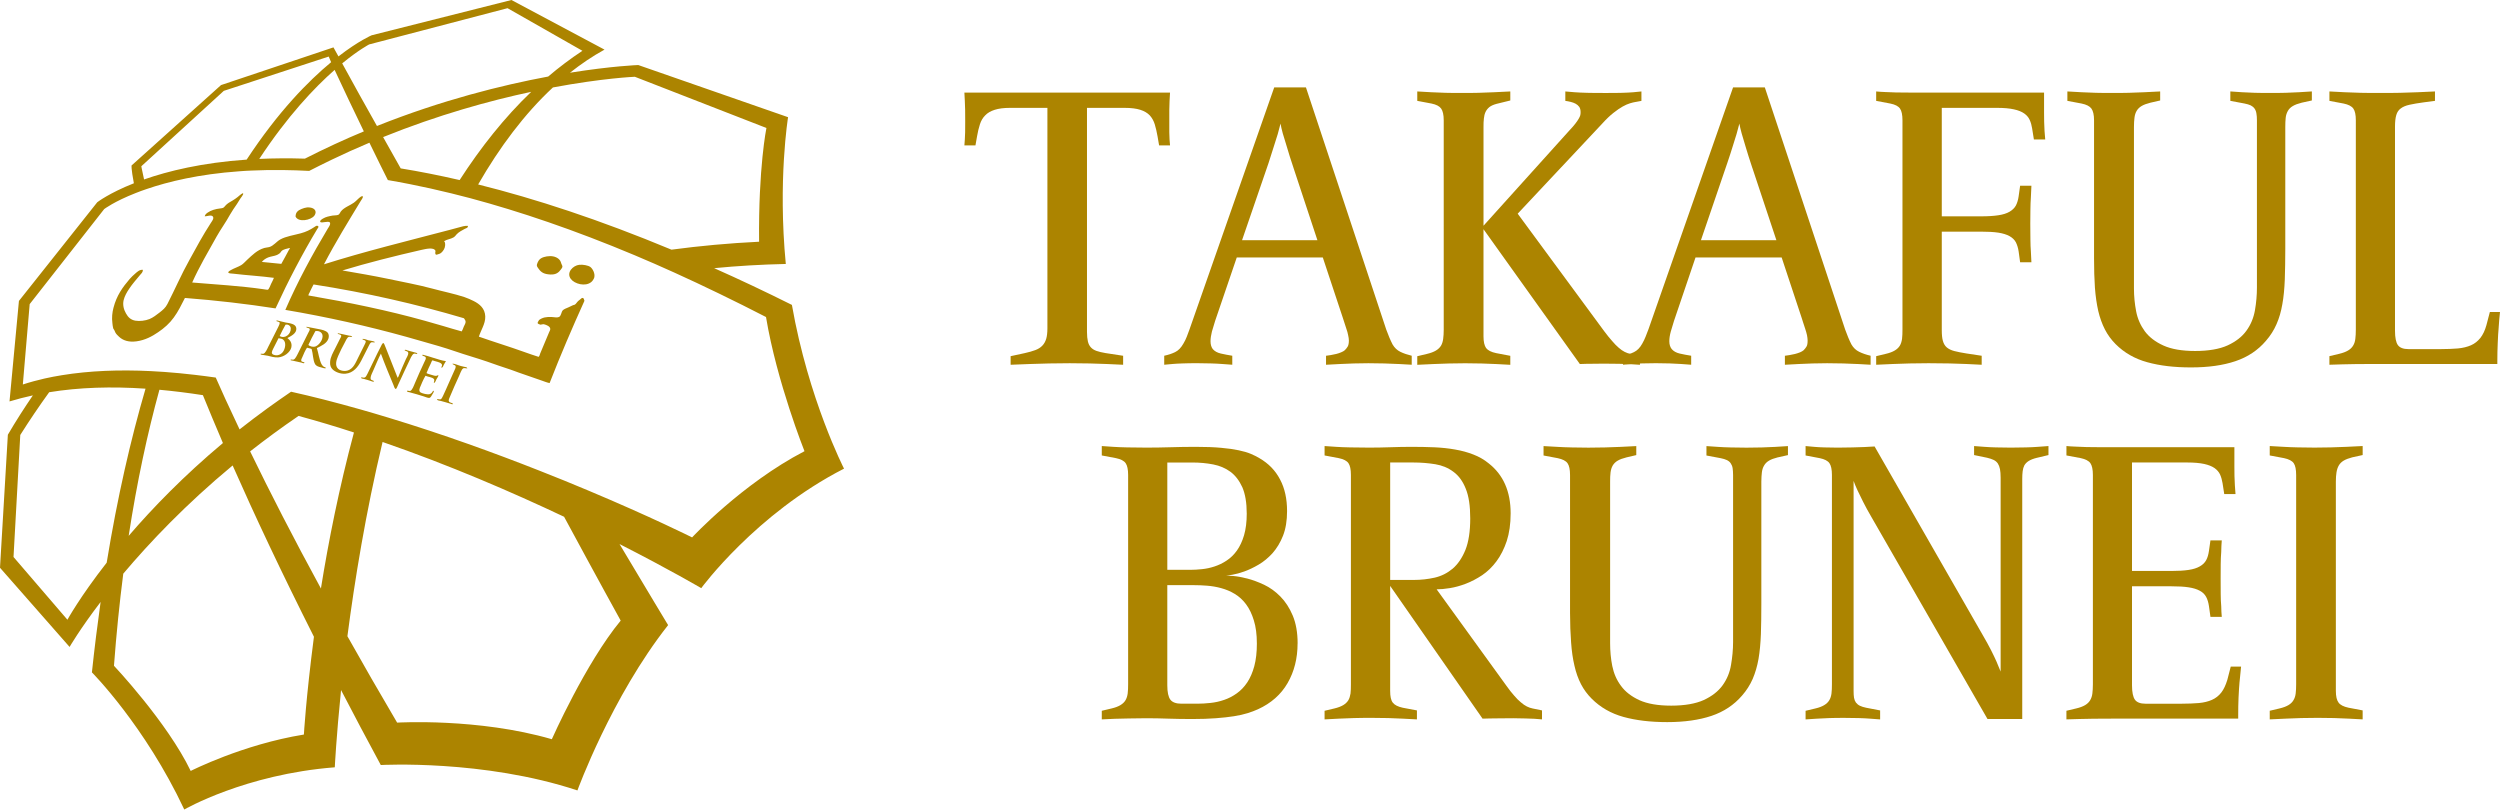
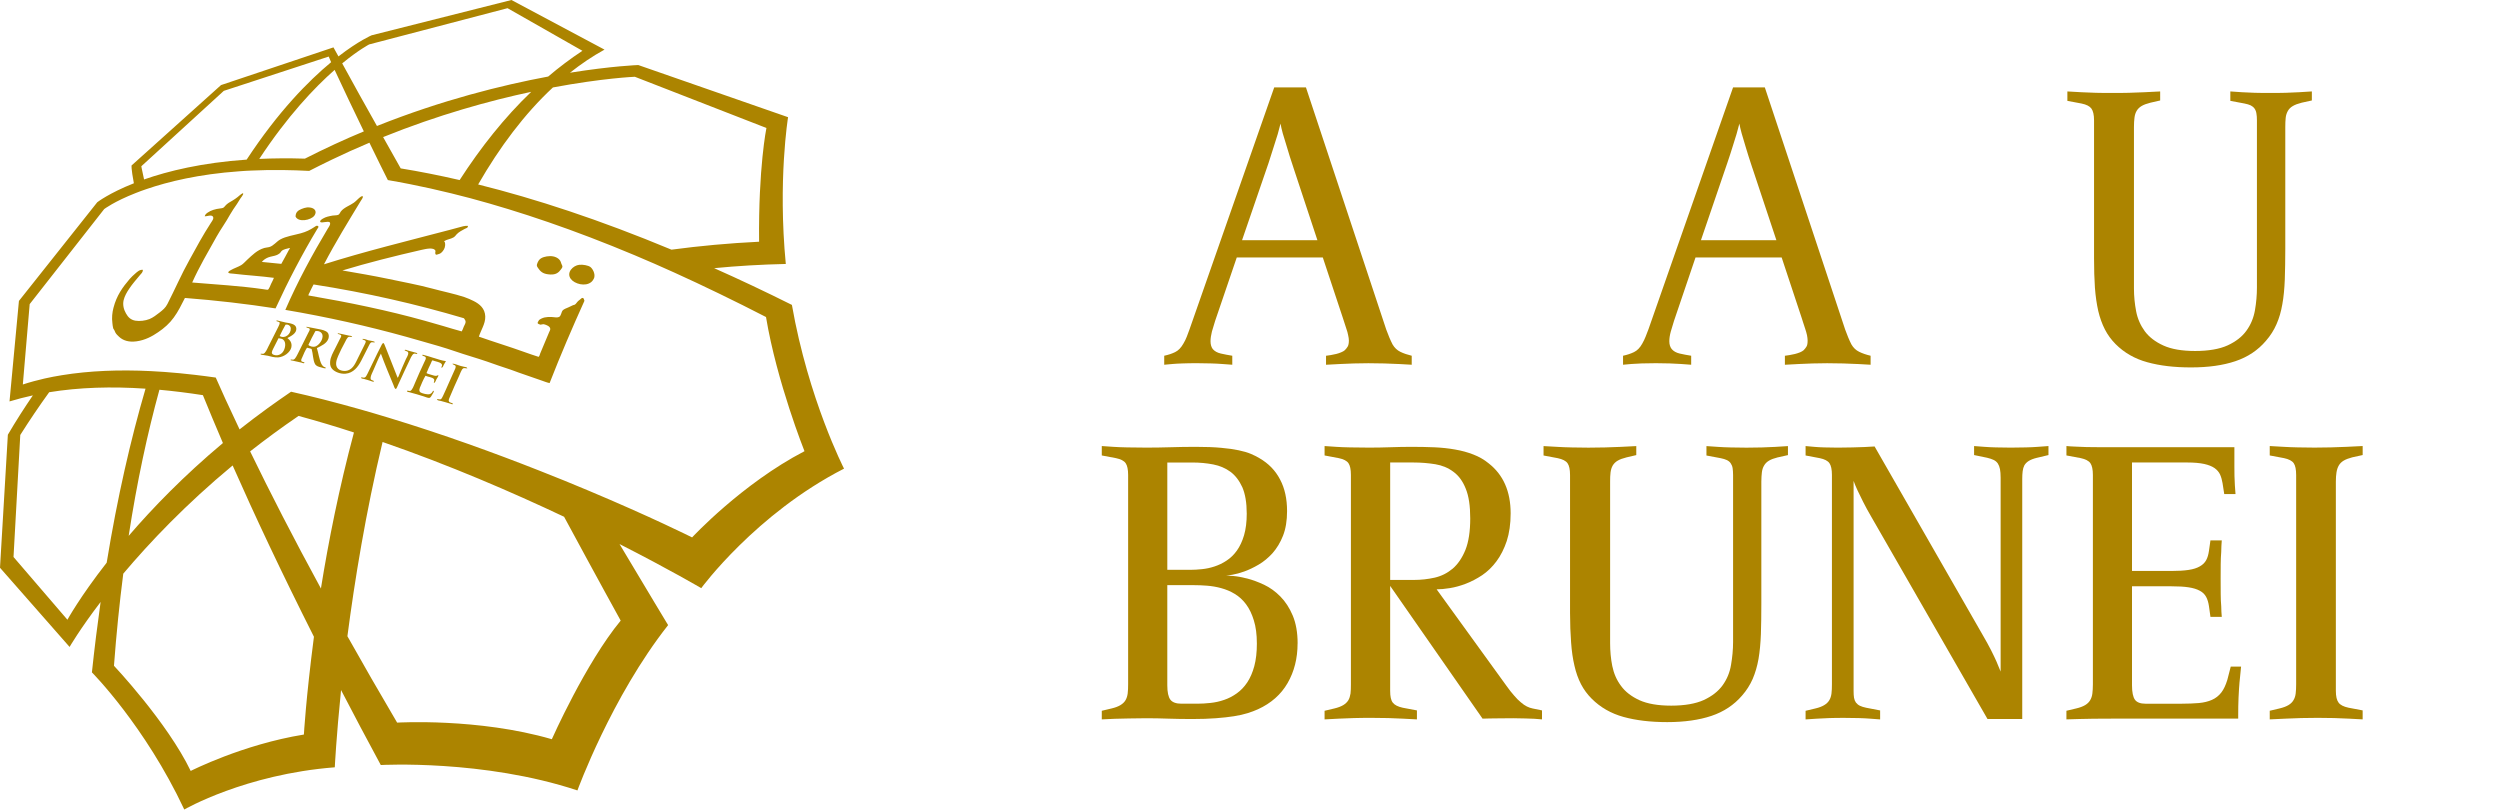
<svg xmlns="http://www.w3.org/2000/svg" id="Layer_1" data-name="Layer 1" viewBox="0 0 1978.82 640.75">
  <defs>
    <style>
      .cls-1 {
        fill: #ac8400;
      }
    </style>
  </defs>
  <g>
    <g>
-       <path class="cls-1" d="M917.46,115.08l-1.22-7.11c-.64-3.54-1.33-6.71-2.21-9.56-.88-2.8-2.21-5.18-3.97-7.09-1.84-1.94-4.31-3.39-7.45-4.4-3.14-1-7.28-1.54-12.42-1.54h-29.81v177.29c0,3.14.27,5.65.71,7.57.44,1.91,1.24,3.49,2.35,4.69,1.11,1.21,2.56,2.15,4.45,2.82,1.84.65,4.24,1.23,7.17,1.72l13.93,2.13v7.12c-4.04-.21-8.37-.4-13-.6-3.92-.2-8.46-.34-13.49-.44-5.03-.12-10.24-.18-15.77-.18s-10.75.05-16.26.18c-5.47.1-10.44.24-15.08.44-5.33.2-10.44.39-15.45.6v-6.8l11.27-2.44c3.23-.72,5.91-1.48,8.23-2.35,2.31-.87,4.13-2,5.53-3.46,1.43-1.46,2.46-3.29,3.13-5.47.63-2.14.95-4.91.95-8.24V85.38h-29.67c-4.95,0-8.95.54-12.06,1.54-3.18,1.01-5.69,2.46-7.5,4.4-1.94,1.91-3.3,4.29-4.19,7.09-.9,2.85-1.71,6.02-2.28,9.56l-1.25,7.11h-8.76c.16-1.22.2-2.73.34-4.54.07-1.53.16-3.49.25-5.92.05-2.39.05-5.23.05-8.47s0-6.37-.05-9.13c-.09-2.81-.18-5.19-.25-7.2-.14-2.46-.18-4.61-.34-6.55h162.77c-.14,1.94-.19,4.1-.37,6.55-.02,2-.12,4.39-.21,7.2v17.6c.09,2.43.19,4.39.21,5.92.18,1.81.23,3.32.37,4.54h-8.65Z" />
      <path class="cls-1" d="M1106.83,288.12c-3.21-.2-6.92-.34-11.07-.44-4.11-.12-8.37-.18-12.66-.18-3.73,0-7.59.05-11.51.18-3.9.1-7.52.24-10.75.44-3.83.2-7.56.39-11.25.6v-7.12c1.09-.1,2.24-.29,3.74-.54,1.47-.23,2.88-.56,4.33-.89,1.41-.35,2.74-.79,3.9-1.3,1.27-.49,2.17-1.06,2.88-1.66.92-.9,1.69-1.87,2.29-2.87.6-1.02.95-2.63.95-4.86,0-1.21-.23-2.61-.6-4.24-.28-1.61-.78-3.26-1.36-4.92-.51-1.67-1.1-3.28-1.57-4.85-.5-1.55-.88-2.79-1.2-3.71l-15.91-47.97h-68.1l-17.13,50.23c-.94,2.85-1.73,5.63-2.54,8.42-.67,2.77-1.1,5.31-1.1,7.65,0,2.61.62,4.67,1.77,6.2,1.46,1.69,3.53,2.89,6.39,3.55,2.88.64,5.88,1.24,9.06,1.74v7.12c-2.46-.21-5.23-.4-8.18-.6-2.44-.2-5.46-.34-8.83-.44-3.32-.12-6.97-.18-10.81-.18-4.36,0-8.14.05-11.27.18-3.2.1-5.95.24-8.12.44-2.63.2-4.86.39-6.66.6v-7.12c3.27-.71,6.15-1.65,8.6-2.86,2.56-1.22,4.7-3.44,6.54-6.68,1.15-1.92,2.07-3.79,2.74-5.58.67-1.85,1.47-3.81,2.21-5.93l66.98-191.35h25.11l63.55,191.66c.88,2.12,1.66,4.19,2.42,6.2.85,2.02,1.71,3.88,2.61,5.62,1.56,2.62,3.53,4.55,6.15,5.82,2.54,1.25,5.6,2.28,8.99,3.1v7.12c-3.34-.21-6.87-.4-10.6-.6v.02ZM1023.91,133.07c-2.23-6.64-3.99-12.22-5.28-16.71-1.34-4.5-2.4-8.1-3.29-10.82-.88-3.24-1.46-5.82-1.76-7.72-.64,2.41-1.33,5.2-2.21,8.3-.88,2.64-1.87,5.89-3.09,9.78s-2.65,8.25-4.17,13.08l-21,61.17h59.67l-18.88-57.09h.01Z" />
-       <path class="cls-1" d="M1294.6,80.7c-1.29.2-2.68.57-4.41,1.06-1.77.52-3.69,1.39-5.85,2.59-2.14,1.19-4.57,2.88-7.26,5-2.7,2.11-5.67,4.95-8.88,8.49l-66.91,71.3,68.43,92.95c2.37,3.12,4.42,5.76,6.34,7.85,1.8,2.14,3.53,3.89,5.19,5.31,1.61,1.43,3.2,2.52,4.7,3.27,1.54.77,2.98,1.27,4.48,1.58l7.63,1.52v7.12c-2.14-.11-4.61-.26-7.43-.47-2.44-.1-5.51-.19-9.1-.31-3.65-.08-7.75-.13-12.4-.13-2.58,0-4.93.03-7.13.09-2.23.04-4.2.04-5.88.04-2.05.12-3.9.18-5.63.18l-76.27-106.72v84.76c0,4.34.74,7.43,2.07,9.32,1.47,1.87,4.08,3.2,7.95,4l11.2,2.13v7.12c-3.55-.21-7.26-.4-11.2-.6-3.36-.2-7.17-.34-11.48-.44-4.29-.12-8.65-.18-13.07-.18s-8.57.05-12.98.18c-4.41.1-8.39.24-12.18.44-4.35.2-8.57.39-12.73.6v-6.8l7.73-1.84c2.97-.7,5.26-1.58,7.05-2.65,1.75-1.05,3.09-2.34,4.03-3.86.88-1.51,1.43-3.3,1.7-5.38.28-2.05.44-4.51.44-7.34V95.25c0-4.35-.71-7.44-2.03-9.31-1.33-1.88-3.85-3.21-7.68-3.99l-11.23-2.11v-7.46c3.46.2,7.15.42,11.09.63,3.3.2,7.1.35,11.27.45,4.18.12,8.51.12,13.12.12,4.18,0,8.6,0,13.01-.12,4.41-.1,8.49-.25,12.24-.45,4.36-.21,8.63-.43,12.91-.63v7.15l-10.97,2.7c-2.26.62-4.13,1.42-5.53,2.49-1.32,1.08-2.37,2.36-3.09,3.87-.71,1.54-1.15,3.27-1.32,5.22-.27,1.97-.3,4.23-.3,6.75v78.11l67.97-75.4c2.03-2.09,3.58-3.93,4.73-5.42,1.16-1.53,2.07-2.82,2.65-3.87.62-1.08,1.06-2.01,1.27-2.81.18-.8.23-1.61.23-2.43,0-1.7-.37-3.1-1.06-4.14-.81-1.08-1.77-1.89-2.91-2.52-1.15-.58-2.42-1.09-3.88-1.43-1.41-.34-2.79-.63-4.24-.8v-7.46c1.94.2,4.42.42,7.47.63,2.63.2,5.92.35,9.89.45,4.01.12,8.86.12,14.6.12,5.12,0,9.5,0,13.03-.12,3.57-.1,6.43-.25,8.79-.45,2.6-.21,4.75-.43,6.46-.63v7.46l-4.63.87v-.02Z" />
      <path class="cls-1" d="M1470.03,288.12c-3.23-.2-6.94-.34-11.06-.44-4.13-.12-8.37-.18-12.73-.18-3.73,0-7.56.05-11.5.18-3.95.1-7.5.24-10.77.44-3.8.2-7.56.39-11.18.6v-7.12c1.01-.1,2.28-.29,3.69-.54,1.48-.23,2.91-.56,4.35-.89,1.38-.35,2.7-.79,3.97-1.3,1.15-.49,2.12-1.06,2.82-1.66.94-.9,1.64-1.87,2.26-2.87.64-1.02.9-2.63.9-4.86,0-1.21-.2-2.61-.5-4.24-.37-1.61-.83-3.26-1.39-4.92-.57-1.67-1.06-3.28-1.59-4.85-.5-1.55-.9-2.79-1.18-3.71l-15.89-47.97h-68.18l-17.04,50.23c-.9,2.85-1.75,5.63-2.54,8.42-.76,2.77-1.16,5.31-1.16,7.65,0,2.61.67,4.67,1.89,6.2,1.43,1.69,3.5,2.89,6.3,3.55,2.84.64,5.9,1.24,9.11,1.74v7.12c-2.51-.21-5.21-.4-8.19-.6-2.53-.2-5.42-.34-8.85-.44-3.39-.12-6.97-.18-10.86-.18-4.27,0-8.05.05-11.25.18-3.13.1-5.85.24-8.11.44-2.58.2-4.8.39-6.67.6v-7.12c3.3-.71,6.13-1.65,8.63-2.86,2.58-1.22,4.75-3.44,6.55-6.68,1.1-1.92,1.98-3.79,2.69-5.58.72-1.85,1.5-3.81,2.29-5.93l66.93-191.35h25.13l63.59,191.66c.78,2.12,1.63,4.19,2.39,6.2.83,2.02,1.69,3.88,2.59,5.62,1.52,2.62,3.53,4.55,6.15,5.82,2.54,1.25,5.54,2.28,9.01,3.1v7.12c-3.3-.21-6.87-.4-10.59-.6v.02ZM1387.07,133.07c-2.21-6.64-3.97-12.22-5.3-16.71-1.32-4.5-2.4-8.1-3.21-10.82-.9-3.24-1.47-5.82-1.8-7.72-.58,2.41-1.36,5.2-2.24,8.3-.85,2.64-1.8,5.89-3.05,9.78-1.17,3.89-2.63,8.25-4.25,13.08l-20.89,61.17h59.74l-18.98-57.09h-.02Z" />
-       <path class="cls-1" d="M1609.88,110.37l-1.38-8.62c-.39-2.51-1.01-4.79-1.94-6.81-.92-2.03-2.33-3.72-4.38-5.16-2.05-1.42-4.73-2.51-8.19-3.24-3.39-.76-7.84-1.16-13.3-1.16h-43.72v85.86h31.01c5.58,0,10.1-.29,13.79-.85,3.6-.54,6.57-1.47,8.83-2.79,2.24-1.31,3.97-2.97,5.03-4.93,1.01-1.93,1.78-4.41,2.19-7.33l1.16-8.34h8.94c-.18,2.82-.32,5.91-.42,9.24-.21,2.84-.33,6.07-.37,9.7-.05,3.64-.1,7.36-.1,11.19,0,4.57.05,8.69.1,12.43.04,3.75.16,6.9.37,9.53.11,3.13.25,5.95.42,8.48h-8.94l-1.16-8.48c-.41-2.82-1.18-5.23-2.19-7.28-1.06-2.01-2.79-3.65-5.03-4.9-2.26-1.25-5.23-2.18-8.83-2.75-3.69-.55-8.21-.8-13.79-.8h-31.01v77.81c0,3.63.25,6.52.88,8.69.62,2.16,1.62,3.9,3.09,5.14,1.5,1.25,3.48,2.23,5.99,2.88,2.54.65,5.71,1.3,9.52,1.89l12.11,1.83v7.12c-3.6-.21-7.65-.4-12.11-.6-3.81-.2-8.26-.34-13.35-.44-5.1-.12-10.61-.18-16.55-.18-5.03,0-10.01.05-14.94.18-4.89.1-9.31.24-13.28.44-4.63.2-9.04.39-13.28.6v-6.8l7.66-1.84c2.97-.7,5.3-1.58,7.06-2.65,1.75-1.05,3.13-2.34,4.03-3.86.9-1.51,1.43-3.3,1.73-5.38.25-2.05.33-4.51.33-7.34V95.25c0-4.35-.65-7.44-1.96-9.31-1.29-1.88-3.81-3.21-7.7-3.99l-11.16-2.11v-7.46c1.99.2,4.33.38,7.1.47,4.65.31,11.53.44,20.82.44h104.97v15.63c0,2.41.03,4.86.07,7.31.03,2.49.19,4.94.3,7.37.14,2.43.33,4.68.55,6.78h-8.97Z" />
      <path class="cls-1" d="M1821.86,81.29c-2.95.73-5.23,1.59-6.97,2.61-1.73.99-3.06,2.28-3.94,3.84-.9,1.56-1.54,3.37-1.76,5.47-.23,2.06-.32,4.52-.32,7.33v96.43c0,8.97-.16,17.08-.39,24.23-.28,7.15-.88,13.69-1.94,19.53-.99,5.86-2.53,11.16-4.63,15.89-2.05,4.75-4.86,9.13-8.39,13.18-6.34,7.46-14.41,12.83-24.21,16.11-9.8,3.29-21.44,4.91-34.98,4.91s-24.74-1.36-34.65-4.09c-9.94-2.72-18.29-7.5-25.15-14.38-3.39-3.42-6.24-7.28-8.44-11.57-2.21-4.29-3.97-9.17-5.26-14.59-1.22-5.46-2.14-11.6-2.65-18.48-.48-6.87-.69-14.62-.69-23.31v-109.15c0-4.35-.73-7.44-2.08-9.31-1.38-1.88-3.97-3.21-7.82-3.99l-11.21-2.11v-7.46c3.55.2,7.28.42,11.21.63,3.32.2,7.14.35,11.39.45,4.26.12,8.58.12,13.01.12s8.57,0,13.03-.12c4.43-.1,8.48-.25,12.22-.45,4.4-.21,8.55-.43,12.59-.63v7.15l-7.73,1.77c-2.9.73-5.28,1.59-6.96,2.61-1.68.99-3,2.28-3.92,3.84s-1.48,3.37-1.73,5.47c-.26,2.06-.41,4.52-.41,7.33v127.77c0,6.17.6,12.17,1.73,18.09,1.13,5.91,3.48,11.16,6.87,15.82,3.48,4.64,8.37,8.39,14.71,11.26,6.38,2.9,14.76,4.33,25.13,4.33s19.3-1.48,25.75-4.46c6.43-2.98,11.42-6.84,14.82-11.59,3.46-4.74,5.69-10.15,6.76-16.2,1.06-6.04,1.57-12.09,1.57-18.14V95.25c0-2.14-.11-3.93-.41-5.46-.23-1.53-.72-2.76-1.48-3.86-.76-1.05-1.75-1.88-3-2.51-1.29-.58-2.91-1.1-4.93-1.48l-11.23-2.11v-7.46c2.84.2,5.93.42,9.25.63,2.95.2,6.25.35,10,.45,3.73.12,7.88.12,12.38.12,4.26,0,8.34,0,12.19-.12,3.92-.1,7.45-.25,10.54-.45,3.53-.21,6.89-.43,10.17-.63v7.15l-8.04,1.77h0Z" />
-       <path class="cls-1" d="M1977.79,259.04c-.34,3.63-.6,7.78-.76,12.41-.21,4.65-.32,9.39-.32,14.23v2.43h-97.57c-5.03,0-9.64.03-13.9.06-4.2.05-7.95.14-11.14.22-3.71.11-7.19.2-10.31.32v-6.8l7.74-1.84c2.9-.7,5.28-1.58,7.05-2.65,1.78-1.05,3.11-2.34,3.99-3.86.92-1.51,1.52-3.3,1.75-5.38.26-2.05.39-4.51.39-7.34V95.25c0-4.35-.65-7.44-1.98-9.31-1.32-1.88-3.9-3.21-7.72-3.99l-11.21-2.11v-7.46c3.74.2,7.77.42,12.13.63,3.74.2,7.96.35,12.64.45,4.75.12,9.73.12,15.12.12s10.72,0,15.89-.12c5.17-.1,9.87-.25,14-.45,4.84-.21,9.45-.43,13.77-.63v7.46l-8.93,1.17c-4.52.62-8.25,1.24-11.21,1.91-2.93.64-5.19,1.59-6.91,2.88-1.75,1.25-2.93,3.02-3.58,5.31-.67,2.25-1.01,5.31-1.01,9.15v161.52c0,5.46.78,9.25,2.28,11.36,1.52,2.11,4.31,3.19,8.33,3.19h25.75c5.03,0,9.52-.2,13.47-.53,3.92-.37,7.35-1.22,10.31-2.51,2.93-1.29,5.37-3.23,7.4-5.76,1.99-2.51,3.64-5.88,4.82-10.14l2.72-10.42h8.03c-.41,3.82-.78,7.86-1.04,12.09v-.02Z" />
    </g>
    <g>
      <path class="cls-1" d="M1027.07,509.31c0,11.81-2.65,22.25-7.89,31.34-5.23,9.09-13.1,16-23.45,20.74-2.46,1.11-5.18,2.15-8.25,3.1-3.05.96-6.69,1.77-10.81,2.43-4.15.66-8.94,1.18-14.3,1.58-5.3.41-11.48.62-18.42.62-3.53,0-6.87-.03-9.99-.07-3.14-.06-6.16-.14-9.11-.22-2.86-.11-5.74-.21-8.6-.24-2.88-.06-5.74-.09-8.8-.09-5.01,0-9.69.06-13.95.18-4.19.08-7.95.18-11.16.26-3.74.22-7.12.39-10.26.48v-6.82l7.72-1.83c2.93-.68,5.26-1.58,7.01-2.63,1.77-1.06,3.13-2.34,4.05-3.88.88-1.48,1.46-3.31,1.73-5.35.26-2.08.35-4.51.35-7.35v-165.62c0-4.35-.67-7.44-1.96-9.32-1.29-1.87-3.87-3.2-7.72-4l-11.18-2.11v-7.45c2.63.21,5.69.42,9.22.63,2.98.21,6.69.35,11.05.44,4.27.11,9.32.17,15.1.17,6.36,0,12.77-.11,19.16-.3,6.41-.2,13.03-.31,19.87-.31,7.95,0,14.57.24,20.1.77,5.51.48,10.15,1.15,13.9,1.96,3.83.8,6.98,1.72,9.52,2.8,2.51,1.05,4.8,2.2,6.82,3.41,7.31,4.23,12.73,9.85,16.37,16.88,3.74,6.99,5.55,15.35,5.55,25.05,0,7.57-1.08,14.08-3.23,19.54-2.14,5.44-5,10.04-8.28,13.76-3.42,3.73-7.06,6.77-11.04,9.08-3.96,2.33-7.75,4.11-11.28,5.39-3.53,1.25-6.68,2.11-9.38,2.57-2.67.45-4.34.68-5.03.68.69,0,2.6.11,5.74.35,3.18.27,6.74.93,10.93,1.98,4.22,1.08,8.65,2.73,13.37,4.93,4.68,2.23,8.99,5.32,12.91,9.31,3.94,3.99,7.22,9,9.78,15.07,2.54,6.06,3.87,13.42,3.87,22.09h-.03ZM986.82,406.36c0-8.47-1.2-15.36-3.46-20.65-2.42-5.3-5.55-9.38-9.41-12.26-3.89-2.87-8.49-4.82-13.63-5.83-5.23-1.02-10.76-1.53-16.55-1.53h-19.81v84.94h18.33c2.79,0,5.86-.18,9.15-.53,3.34-.34,6.66-1.05,9.87-2.12,3.27-1.07,6.5-2.6,9.54-4.63,3.06-2,5.83-4.65,8.18-7.94,2.33-3.29,4.25-7.31,5.67-12.12,1.4-4.79,2.14-10.54,2.14-17.33h-.02ZM994.84,509.31c0-7.17-.81-13.25-2.4-18.3-1.55-5.07-3.58-9.29-6.16-12.73-2.54-3.42-5.56-6.15-8.9-8.17-3.37-2.04-6.9-3.53-10.67-4.55-3.67-1.02-7.43-1.66-11.25-1.97-3.76-.3-7.31-.43-10.67-.43h-20.84v79.29c0,5.48.83,9.24,2.44,11.37,1.59,2.09,4.5,3.18,8.78,3.18h12.4c3.37,0,6.89-.2,10.61-.61,3.71-.4,7.28-1.18,10.81-2.42,3.53-1.19,6.85-2.93,9.96-5.16,3.11-2.21,5.9-5.09,8.25-8.61,2.35-3.53,4.22-7.83,5.6-12.87,1.36-5.06,2.05-11.06,2.05-18.02h-.01Z" />
      <path class="cls-1" d="M1214.66,568.94c-1.96-.08-4.34-.19-7.15-.26-2.79-.12-6.06-.18-9.68-.18-4.25,0-7.86.03-10.95.09-3.09.03-5.65.09-7.68.09-2.3.08-4.24.15-5.71.15l-73.14-105.08v83.11c0,4.35.62,7.46,2.1,9.32,1.43,1.87,4.08,3.19,7.84,4.01l11.25,2.12v7.11c-3.53-.2-7.33-.41-11.25-.59-3.32-.21-7.12-.36-11.44-.46-4.24-.12-8.65-.16-13.1-.16-5.01,0-9.68.03-14.09.16-4.52.1-8.42.25-11.92.46-3.97.18-7.77.4-11.3.59v-6.82l7.72-1.83c2.91-.68,5.24-1.58,7.03-2.63,1.76-1.06,3.11-2.34,4.06-3.88.88-1.48,1.41-3.31,1.73-5.35.25-2.08.3-4.51.3-7.35v-165.62c0-4.35-.65-7.44-1.94-9.32-1.31-1.87-3.85-3.2-7.72-4l-11.18-2.11v-7.45c2.61.21,5.65.42,9.22.63,3,.21,6.71.35,11.07.44,4.29.11,9.32.17,15.06.17s11.23-.11,16.81-.3c5.67-.2,11.34-.31,16.97-.31,6.18,0,12.1.13,17.84.36,5.74.26,11.27.85,16.33,1.76,5.19.89,9.99,2.21,14.41,3.94,4.47,1.71,8.53,4.02,12.11,6.96,11.67,9.08,17.45,22.32,17.45,39.65,0,8.39-1.08,15.68-3.09,21.89-2.08,6.2-4.79,11.56-8.14,16.05-3.34,4.5-7.14,8.15-11.29,10.96-4.25,2.84-8.62,5.08-12.91,6.75-4.31,1.66-8.55,2.83-12.57,3.48-4.06.66-7.58.99-10.58.99l55.22,76.31c2.21,3.11,4.26,5.74,6.16,7.83,1.82,2.16,3.59,3.93,5.3,5.3,1.62,1.44,3.23,2.52,4.73,3.27,1.5.76,3.06,1.29,4.56,1.58l7.42,1.54v7.11c-1.68-.09-3.65-.26-5.86-.48h0ZM1163.73,410.3c0-9.8-1.13-17.62-3.55-23.49-2.31-5.84-5.53-10.29-9.76-13.38-4.08-3.08-8.88-5.07-14.3-5.98-5.56-.89-11.34-1.38-17.48-1.38h-18.28v92.96h18.86c5.56,0,10.9-.6,16.33-1.8,5.31-1.21,10.01-3.58,14.25-7.11,4.15-3.56,7.54-8.49,10.12-14.85,2.54-6.34,3.81-14.68,3.81-24.98h0Z" />
      <path class="cls-1" d="M1407.2,362c-2.91.74-5.26,1.58-6.94,2.59-1.71,1.01-3.04,2.3-3.92,3.88-.95,1.55-1.52,3.35-1.77,5.44-.23,2.07-.42,4.51-.42,7.35v96.42c0,9-.11,17.07-.35,24.23-.28,7.19-.87,13.69-1.87,19.55-1.02,5.84-2.59,11.13-4.61,15.88-2.08,4.74-4.86,9.15-8.39,13.17-6.41,7.47-14.48,12.84-24.28,16.13-9.75,3.26-21.46,4.93-34.93,4.93s-24.79-1.39-34.67-4.1c-9.87-2.73-18.26-7.53-25.15-14.41-3.44-3.42-6.29-7.28-8.51-11.55-2.21-4.29-3.96-9.16-5.18-14.63-1.29-5.42-2.17-11.59-2.65-18.44-.51-6.86-.83-14.65-.83-23.35v-109.12c0-4.35-.67-7.44-1.99-9.32-1.33-1.87-3.97-3.2-7.77-4l-11.21-2.11v-7.45c3.53.21,7.24.42,11.21.63,3.35.21,7.06.35,11.3.44,4.26.11,8.56.17,13.01.17s8.62-.06,13.03-.17c4.43-.09,8.57-.23,12.31-.44,4.29-.2,8.48-.42,12.54-.63v7.13l-7.7,1.8c-2.97.74-5.26,1.58-6.99,2.59s-3.04,2.3-3.97,3.88c-.88,1.55-1.45,3.35-1.71,5.44-.28,2.07-.34,4.51-.34,7.35v127.76c0,6.15.53,12.2,1.7,18.1,1.2,5.89,3.44,11.14,6.94,15.78,3.39,4.67,8.3,8.42,14.6,11.32,6.39,2.87,14.74,4.3,25.16,4.3s19.28-1.49,25.78-4.47c6.44-2.99,11.35-6.84,14.83-11.59,3.41-4.74,5.7-10.12,6.69-16.19,1.04-6.05,1.63-12.1,1.63-18.16v-132.16c0-2.13-.16-3.93-.37-5.46-.25-1.51-.79-2.79-1.55-3.86-.69-1.06-1.76-1.88-3-2.49-1.24-.6-2.95-1.12-4.94-1.51l-11.22-2.11v-7.45c2.83.21,5.92.42,9.24.63,2.95.21,6.27.35,9.99.44,3.73.11,7.88.17,12.47.17,4.22,0,8.23-.06,12.17-.17,3.85-.09,7.36-.23,10.49-.44,3.55-.2,6.97-.42,10.15-.63v7.13l-8.02,1.8v-.02Z" />
      <path class="cls-1" d="M1612.49,362.31c-2.88.7-5.05,1.53-6.62,2.5-1.55.96-2.68,2.12-3.5,3.46-.72,1.39-1.18,2.97-1.39,4.8-.21,1.82-.32,3.81-.32,6.04v190.01h-27.5l-91.79-159.72c-2.65-4.53-4.86-8.6-6.66-12.19-1.8-3.57-3.29-6.58-4.4-9-1.31-2.83-2.38-5.36-3.14-7.57v166.22c0,2.11.09,3.95.33,5.45.28,1.52.8,2.79,1.52,3.8.8,1,1.78,1.85,3.09,2.5,1.33.65,3.04,1.18,5.02,1.59l11.04,2.12v7.11c-2.31-.2-4.91-.41-7.88-.59-2.49-.21-5.53-.36-8.95-.46-3.51-.12-7.42-.16-11.67-.16s-8.21.03-11.81.16c-3.58.1-6.76.25-9.61.46-3.32.18-6.38.4-9.08.59v-6.82l7.68-1.83c2.99-.68,5.28-1.58,7.03-2.63,1.76-1.06,3.14-2.34,4.04-3.88.92-1.48,1.47-3.31,1.75-5.35.26-2.08.35-4.51.35-7.35v-165.62c0-4.35-.67-7.44-1.96-9.32-1.32-1.87-3.85-3.2-7.73-4l-11.16-2.11v-7.45c2.01.21,4.29.42,6.94.63,2.21.21,4.86.35,8.02.44,3.18.11,6.6.17,10.49.17,4.2,0,8.18-.06,11.76-.17,3.66-.09,6.78-.2,9.31-.3,2.59-.11,5.26-.26,8.1-.45l85.86,149.74c2.4,4.12,4.5,7.93,6.27,11.41,1.75,3.48,3.2,6.49,4.31,9.01,1.33,3.02,2.42,5.7,3.32,8.02v-153.5c0-2.73-.19-4.97-.51-6.73-.35-1.77-.95-3.28-1.71-4.48-.85-1.23-1.94-2.14-3.3-2.8-1.33-.65-3.09-1.24-5.21-1.74l-10.28-2.12v-7.13c2.49.21,5.3.42,8.32.63,2.61.21,5.65.35,9.15.44,3.53.11,7.33.17,11.59.17s8.18-.06,11.81-.17c3.6-.09,6.78-.23,9.38-.44,3.14-.2,6.04-.42,8.62-.63v7.13l-8.9,2.12h-.02Z" />
      <path class="cls-1" d="M1772.66,539.74c-.33,3.64-.56,7.77-.79,12.4-.2,4.65-.27,9.4-.27,14.26v2.42h-100.62c-5.02,0-9.62,0-13.9.07-4.2.03-7.95.11-11.12.22-3.74.1-7.2.21-10.33.3v-6.82l7.73-1.83c2.93-.68,5.3-1.58,7.07-2.63,1.76-1.06,3.09-2.34,3.99-3.88.88-1.48,1.52-3.31,1.75-5.35.25-2.08.41-4.51.41-7.35v-165.62c0-4.35-.69-7.44-1.99-9.32-1.33-1.87-3.9-3.2-7.68-4l-11.27-2.11v-7.45c2.01.21,4.41.38,7.1.46,4.64.31,11.64.48,20.94.48h104.9v15.58c0,2.43,0,4.87.07,7.34.09,2.48.14,4.92.32,7.36.12,2.42.3,4.68.5,6.82h-8.92l-1.34-8.64c-.42-2.51-1.04-4.78-1.94-6.81-.92-2.01-2.42-3.73-4.42-5.16-2.03-1.4-4.78-2.49-8.16-3.24-3.5-.76-7.91-1.16-13.37-1.16h-43.78v85.86h31.1c5.53,0,10.16-.29,13.72-.83,3.67-.55,6.61-1.48,8.87-2.81,2.35-1.32,3.95-2.96,5.03-4.93,1.08-1.96,1.76-4.39,2.19-7.33l1.18-8.32h8.97c-.23,2.81-.41,5.89-.44,9.22-.23,2.83-.39,6.07-.41,9.69-.03,3.65-.05,7.38-.05,11.22,0,4.55.02,8.66.05,12.41.02,3.73.18,6.92.41,9.53.03,3.15.21,5.97.44,8.48h-8.97l-1.18-8.48c-.42-2.81-1.11-5.23-2.19-7.25-1.08-2.05-2.68-3.67-5.03-4.93-2.26-1.24-5.19-2.18-8.87-2.72-3.57-.57-8.19-.82-13.72-.82h-31.1v78.39c0,5.48.81,9.24,2.31,11.37,1.5,2.09,4.31,3.18,8.28,3.18h28.82c5.05,0,9.57-.2,13.49-.53,3.88-.35,7.36-1.18,10.35-2.5,2.97-1.31,5.42-3.24,7.4-5.77,1.96-2.5,3.53-5.89,4.82-10.12l2.69-10.45h8.18c-.41,3.86-.81,7.87-1.2,12.11h-.02Z" />
      <path class="cls-1" d="M1858.94,568.82c-3.34-.21-7.17-.36-11.44-.46-4.27-.12-8.62-.16-13.07-.16s-8.56.03-12.94.16c-4.4.1-8.44.25-12.18.46-4.36.18-8.6.4-12.75.59v-6.82l7.73-1.83c2.9-.68,5.28-1.58,7.05-2.63,1.77-1.06,3.11-2.34,3.99-3.88.92-1.48,1.54-3.31,1.77-5.35.25-2.08.37-4.51.37-7.35v-165.62c0-4.35-.65-7.44-1.94-9.32-1.32-1.87-3.92-3.2-7.72-4l-11.25-2.11v-7.45c3.46.21,7.1.42,11.04.63,3.35.21,7.1.35,11.3.44,4.18.11,8.56.17,13.08.17s8.56-.06,13.03-.17c4.45-.09,8.51-.23,12.25-.44,4.35-.2,8.64-.42,12.86-.63v7.13l-8.2,1.8c-2.77.74-5.07,1.58-6.78,2.59-1.69,1.01-3.02,2.3-3.92,3.88-.9,1.55-1.48,3.35-1.82,5.44-.32,2.07-.5,4.51-.5,7.35v165.61c0,4.35.74,7.46,2.17,9.32,1.38,1.87,4.01,3.19,7.86,4.01l11.18,2.12v7.11c-3.53-.2-7.28-.41-11.18-.59h0Z" />
    </g>
  </g>
  <path class="cls-1" d="M152.11,223.61c18.37,1.54,38.36,2.69,56.25,5.29,1.15.13,3.07.57,3.69.4.72-.15,2.21-3.82,2.52-4.62.9-1.76,1.66-3.25,2.24-4.76-10.14-1.36-21.47-2.01-32.03-3.27-1.27-.15-3.85-.12-4.06-.92-.21-.86,1.54-1.64,2.07-1.98,2.49-1.43,5.92-2.55,8.12-3.88,1.7-.98,3.37-3.05,4.86-4.36,3.92-3.58,7.7-7.55,13.46-9.24,1.15-.3,2.42-.36,3.82-.69,3.51-.93,5.77-4.42,8.9-6.1,4.47-2.44,10.68-3.32,16.03-4.79,4.31-1.15,7.45-2.73,10.75-4.92.9-.57,2.19-1.81,3.32-.52.16.83-.62,1.39-.92,2-11.9,19.84-22.96,40.98-33.02,62.86-23.1-3.59-47.04-6.35-71.73-8.27-2.76,5.39-5.35,10.82-8.83,15.5-3.27,4.59-7.61,8.42-12.43,11.66-4.65,3.19-10.19,6.23-17.02,7.17-6.24.87-10.79-.69-13.93-3.68-1.03-.94-2.14-2.04-2.79-3.17-.28-.5-.5-1.24-.85-1.91-.3-.65-.88-1.15-.97-1.73-.35-1.12-.41-2.63-.6-3.98-.57-4.18-.11-8.39.85-12.04,2.51-9.76,7.22-16.25,12.84-22.84,1.29-1.5,2.97-3.05,4.57-4.43,1.54-1.34,3.34-3.06,5.83-2.81.14,1.97-1.32,3.02-2.26,4.16-2.9,3.56-6,6.94-8.63,10.97-1.78,2.63-3.5,5.59-4.31,8.89-.87,3.77.14,7.52,1.87,10.5,1.64,2.98,3.74,5.06,7.38,5.72,3.27.57,7.89.08,11.21-1.27,2.86-1.16,5.53-3.27,7.98-5.16,2.6-2.06,4.65-3.66,6.24-6.79,5.86-11.39,11.12-23.64,17.48-34.96,5.37-9.87,10.67-19.57,16.76-28.98.88-1.41,2.7-3.55,1.85-5.07-1.15-2-4.86-.21-6.57-.37.25-1.38,1.36-2.27,2.31-2.92,2.47-1.77,6.13-2.91,10.01-3.32.67-.1,1.73-.21,2.26-.45.57-.27,1.24-1.09,1.7-1.65.6-.65,1.11-1.17,1.75-1.64,1.18-.99,2.95-1.76,4.08-2.55,1.31-.8,2.69-1.71,3.89-2.68,1.29-1.04,2.44-2.16,3.71-2.87,1.01-.63.76.48.57.95-.51,1.07-1.41,2.08-2.08,3.07-1.13,1.66-1.78,2.87-2.67,4.28-2.1,3.01-3.88,5.63-5.53,8.5-3.28,6.01-7.35,11.52-10.58,17.29-6.82,12.2-13.88,24.15-19.34,36.4l-.02-.02ZM222.85,198.71c-.48.49-.78,1.18-1.27,1.63-.65.53-1.54,1.12-2.29,1.46-2.12.92-4.79,1.09-7.05,1.97-1.96.8-3.62,1.92-5,3.55,5.24.42,10.19,1.13,15.42,1.54,2.07-3.55,4.06-7.45,6.04-11.08.25-.45.93-.91.62-1.51-2.05.52-5.09,1.04-6.46,2.45h-.01ZM287.34,155.59c-.27,1.32-1.13,2.43-1.86,3.56-9.85,16.29-20.01,32.71-29.05,50.06,32.02-10.15,65.99-18.43,99.55-27.26,2.29-.62,4.71-1.28,7.1-1.91s4.79-1.49,7.28-1.25c.19,1.69-1.61,1.88-2.65,2.45-2.24,1.25-4.43,2.32-6.18,4.14-.74.86-1.59,2.01-2.61,2.56-2.26,1.33-5,1.45-7.31,2.91.12.76.55.64.62,1.39.48,2.87-.49,4.94-1.78,6.57-1.27,1.52-1.96,2-3.94,2.52-.55.14-1.31.54-1.69,0-.5-.74-.27-1.72-.11-2.74-1.29-3.14-7.63-1.54-10.98-.83-21.16,4.83-43.07,10.35-62.71,16.31,12.06,2.1,24.23,4.13,36.18,6.65,11.73,2.5,23.63,4.64,34.89,7.68,8.07,2.2,17.43,4.09,25.38,6.7,2.69.89,5.09,2.02,7.42,3.15,4.7,2.37,8.95,5.82,9.2,12.15.16,2.94-.92,6.15-1.98,8.56-1.03,2.48-2.19,4.77-3.07,7.5,11.76,4.15,23.88,7.81,35.64,12.04,3.85,1.38,7.79,2.74,11.64,3.96.76-.72.97-1.83,1.27-2.72,2.24-5.42,4.58-10.97,6.99-16.67.41-.98,1.09-2,.95-2.86-.14-1.88-3.02-3.1-4.98-3.56-.83-.21-2.08.34-2.75.34-.69-.09-2.08-.77-2.21-1.12-.25-1,.85-1.71,1.02-2.53,2.79-2.07,5.83-2.69,10.38-2.41,1.7.13,3.97.6,5.37,0,1.82-.72,1.82-3.77,3-5.22.88-1.03,3.11-1.82,4.63-2.48,1.16-.53,2.37-1.18,3.6-1.7.42-.16,1.01-.16,1.33-.39.99-.46,1.71-2.04,2.82-2.97.44-.34,1.02-.8,1.59-1.28.48-.34,1.01-1.1,1.77-1.09,1.13.1,1.13,1.34,1.5,2.3-9.64,21.31-18.91,42.89-27.58,65.12-2.14-.44-4.17-1.29-6.24-2-6.13-2.15-12.33-4.3-18.54-6.43-2.12-.71-4.12-1.61-6.22-2.27-6.2-1.98-12.43-4.19-18.65-6.38-8.27-2.83-16.81-5.2-25.24-8.12-8.35-2.87-17.06-5.37-25.66-7.77-4.33-1.21-8.71-2.46-13.01-3.7-30.37-8.44-62.36-15.65-95.62-21.28,9.87-22.72,21.46-44.01,33.71-64.51.67-1.03,2.4-3.32,1.52-4.68-.55-.8-2.47-.5-3.94-.3-1.27.2-3.46.63-3.71-.36-.27-.98,1.69-2.14,2.38-2.52,2.03-1.24,4.61-1.77,7.51-2.29,1.41-.24,3.12-.05,4.38-.56.99-.35,1.4-1.73,2.1-2.68,2.45-3.2,7.52-4.86,10.35-6.98,2.21-1.62,3.41-3.38,5.69-4.88.28-.17,1.08-.32,1.52.06v.02ZM248.03,225.45c-1.01,2.01-2.17,4.18-3.07,6.23-.41.71-.81,1.39-.88,2.17,32.07,5.49,62.99,11.88,92.39,20.1,4.94,1.39,9.76,2.83,14.6,4.18,4.82,1.4,9.55,2.93,14.39,4.18.62-.95,1.08-2.31,1.62-3.72.58-1.35,1.54-2.68,1.47-3.98-.07-1.13-.8-1.79-1.31-2.71-37.51-11.12-76.96-20.21-118.99-26.74-.14.07-.21.18-.23.3h.01ZM248.72,170.82c.58-.68,1.13-1.95,1.1-2.99-.2-2.8-3.52-3.88-6.82-3.64-1.32.11-2.9.64-4.34,1.21-2.67,1.1-4.73,2.56-4.7,6.06,2.37,4.83,12.1,2.78,14.76-.64h0ZM426.87,205.62c-.62.65-2.12,3.28-1.91,4.7.11.79.9,1.76,1.47,2.55,1.99,2.86,4.41,4.18,9.27,4.41,4.36.21,6.59-1.62,8.18-3.89.48-.65,1.29-1.55,1.29-2.45,0-.69-.6-1.48-.81-2.16-.3-.92-.55-1.83-.88-2.29-1.39-2.34-4.61-3.87-8.25-3.75-3.21.05-6.8.99-8.35,2.9v-.02ZM451.78,220.73c2.9,3.98,11.48,6.38,16.18,2.54,1.04-.81,2-2.31,2.4-3.53.88-3.3-1.36-7.16-3.11-8.44-1.71-1.26-5.83-1.98-8.71-1.71-4.93.52-10.49,6.06-6.76,11.14h0ZM219.21,253.6c2.05.42,4.29,1.16,6.74,1.64,3.36.64,8.21,1.03,8.58,4.53.48,4.1-4.25,6.28-7.06,7.8,1.98,1.58,3.97,3.75,3.09,7.59-1.02,3.82-5.72,7.38-10.35,7.73-3.3.19-5.61-.73-8.35-1.33-1.04-.17-1.98-.36-3.02-.49-.88-.2-1.96-.11-2.67-.76.12-.66,1.55-.12,2.17-.24,1.76-.42,3.14-3.89,3.95-5.51,2.7-5.46,5.26-10.23,7.91-15.68.44-.99,1.36-2.64,1.15-3.43-.26-1.07-2.38-.76-2.65-1.54.09-.03.12-.1.21-.1,0-.09.18-.13.28-.2h.02ZM230.16,259.93c-.09-2.02-2.12-3.48-4.17-2.9-1.7,2.84-3.14,5.91-4.63,8.95,4.47,2.54,9.01-1.78,8.79-6.06h.01ZM216.1,276.31c-.92,1.95-1.71,3.58.46,4.48,3.02,1.2,5.86-.24,7.33-2.18,1.89-2.44,3-7.77.1-9.9-.92-.67-1.91-.73-3.53-1-1.31,2.54-2.9,5.74-4.36,8.59h0ZM250.82,275.54c1.22,3.74,1.87,9.22,3.66,12.7.41.78,1.09,1.56,1.76,2.04.62.39,1.36.29,1.8,1.08-.95.5-2.37-.16-3.51-.45-2.26-.55-4.06-1.01-5.12-2.67-1.77-3.09-1.59-8.24-2.75-12-1.03-.55-2.51-.58-3.66-1.01-1.32,1.89-2.65,4.92-3.78,7.66-.42.82-1.04,1.95-.71,2.77.3.99,1.89.63,2.58,1.42-.55.92-1.8.13-2.58-.08-2.3-.59-4.89-1.08-7.35-1.63-.35-.09-1.09,0-1.2-.53.23-.56,1.73,0,2.38-.19.5-.12,1.13-.72,1.38-1.17,1.2-1.6,2.03-3.64,3.09-5.63,2.28-4.59,4.68-9.36,7.1-14.2.53-1.03,1.34-2.31,1.27-3.02-.16-1.3-2.37-.88-2.75-1.77.12-.1.19-.15.32-.22,2.86.56,5.88,1.16,9.08,1.77,3.12.57,6.07,1.22,7.59,2.96.85,1.02,1.1,2.92.55,4.62-1.33,3.92-5.6,5.74-9.15,7.54h0ZM249.3,274.35c2.58-.62,5.37-4.26,5.85-6.78,1.06-3.93-2.24-6.12-5.53-5.47-1.98,3.54-3.83,7.18-5.56,10.99,1.34,1.09,3.55,1.68,5.24,1.26h0ZM276.25,265.64c-2.79-.56-6.13-1.43-8.71-1.89-.1.05-.26.12-.26.37.88.71,2.65.41,2.84,1.71,0,.68-.72,1.78-1.11,2.53-1.29,2.66-2.58,5.1-3.73,7.43-1.64,3.31-3.78,6.74-3.99,10.7-.23,2.74.65,4.6,1.94,5.86,2.03,2.06,6.08,3.72,10.08,3.47,6.44-.5,10.12-5.5,12.59-10.28,1.89-3.5,3.83-7.65,5.76-11.36.67-1.39,1.36-3.02,2.54-3.28.71-.18,2.01.5,2.61-.18-1.43-.93-3.36-.93-5.07-1.34-1.77-.49-3.37-1.33-5-1.1.64,1.12,2.58.62,2.77,2.1.04.59-.86,2.31-1.31,3.24-1.54,3.27-3.09,6.14-4.61,9.27-2.17,4.33-3.78,8.77-8.19,10.31-2.65.89-6.16.26-7.74-1.29-2.82-2.59-1.38-7.06,0-10.15,1.63-3.87,3.18-6.72,5.23-10.59.69-1.29,1.87-4.32,3.34-4.6.97-.18,1.59.42,2.56,0-.5-.86-1.75-.77-2.56-.93h.02ZM343.18,283.29c-2.93-.88-5.74-1.9-8.39-2.49-.28-.05-.41.06-.44.16h-.2c.32,1.01,1.94.79,2.63,1.64.85,1.11-.44,2.89-1.02,4.23-2.65,5.67-5.07,10.94-7.43,16.62-.64,1.48-2.07,5.59-3.66,5.99-.83.25-2.35-.66-2.59.1.35.8,1.31.8,1.98.93,4.12.98,7.44,2.16,11.39,3.31,1.34.44,3.53,1.4,4.54,1.16.86-.22,1.64-1.77,2.1-2.57.65-1.05,1.32-1.96,1.34-3.05-.92-.13-1.04.89-1.43,1.32-.37.46-.99,1.01-1.66,1.26-1.78.72-5.86-.45-7.22-1.15-2.15-1.18-.9-3.73-.05-5.53.37-.87.76-1.78,1.09-2.63.87-1.89,1.75-3.77,2.63-5.15,1.61.85,5.55,1.07,6.64,2.61.88,1.08-.23,2.17,0,3.18,1.11-.49,1.52-1.95,2-2.98.6-1.1,1.43-2.09,1.64-3.2-.71-.17-1.08.4-1.87.45-1.1.09-2.61-.53-3.92-.87-1.38-.42-2.72-.72-3.69-1.32.97-2.63,2.28-5.25,3.42-7.65.41-.86.62-1.86,1.33-2.46,1.32.6,3.8,1.03,5.47,1.72.88.37,2.03,1.07,2.07,1.99.14.87-.76,1.42-.37,2.26,1.09-.35,1.38-1.69,1.84-2.55.51-.96,1.15-1.85,1.63-2.78-3.53-.41-6.5-1.63-9.78-2.57l-.02.02ZM367.46,290.35c-.88-.17-1.96-.42-2.88-.7-2.19-.64-4.38-1.65-6.18-1.82-.12,0-.14.08-.21.08.07.9,2.24.81,2.46,2.01.23.91-.57,2.5-1.1,3.6-1.52,3.55-2.9,6.57-4.43,9.92-1.5,3.22-2.82,6.66-4.43,9.84-.53,1.02-1.11,2.53-1.96,2.79-.99.31-2.6-.6-2.91.19.71.84,2.01.88,3.11,1.1,2.76.66,5.37,1.59,8.04,2.32.42.13,1.24.73,1.52-.06-.49-.95-2.77-.67-3.18-2.01-.48-1.09.46-2.63.93-3.84,2.19-5.46,4.65-10.63,7.05-16.02.76-1.59,1.91-5.1,3.16-6.06.93-.7,2.58.05,3.46-.16-.3-.99-1.56-.99-2.44-1.2v.02ZM305.14,274.8c-.39-1.02-1.09-3.11-1.69-3.3-.85.06-1.68,2.12-2.28,3.3-3.65,7.01-6.74,14.01-10.29,21.02-.67,1.19-1.25,2.67-2.21,3.02-1.13.42-2.12-.55-2.98.13.33.73,1.5.8,2.38.97,1.92.48,3.62,1.05,5.4,1.62.8.3,2.03.95,2.65.2-.72-.82-2.42-.68-2.74-1.82-.09-.42,0-1.43.09-1.69.3-1.48,1.18-3.17,1.87-4.73,1.96-4.48,4.15-9.76,6.15-13.65,3.04,8.37,6.6,16.81,9.94,24.86.41,1.02.97,3.2,1.87,3.12.58-.06,1.43-2.42,1.87-3.37,3.5-7.54,6.69-14.59,10.21-21.84.62-1.12,1.5-2.63,2.58-2.76,1.1-.14,1.77.76,2.46,0-.5-.64-1.55-.78-2.38-1.01-1.84-.5-3.67-.97-5.35-1.46-.81-.26-1.71-.86-2.47-.34.5,1.02,2.53.7,2.88,1.99.39,1.69-1.22,3.82-1.82,5.22-1.92,4.29-3.65,8.27-5.31,12.35-.35.82-.58,1.74-1.24,2.41-3.14-7.83-6.37-16.16-9.57-24.25h-.02ZM626.84,241.35c-21.23-10.6-41.69-20.26-61.56-29.09,18.31-1.78,37.31-2.91,56.7-3.33-6.37-66.16,1.8-116.17,1.8-116.17l-118.56-41.28s-20.61.71-54.07,6.08c8.73-6.89,17.82-13.07,27.34-18.29L404.84,0l-110.64,27.92s-10.19,4.27-26.31,16.73c-1.31-2.38-2.63-4.78-3.94-7.15l-89,29.84-70.81,63.63s-.44,2.05,1.82,14.1c-19.76,7.81-28.98,15.02-28.98,15.02L14.98,238.2l-7.45,79.54c6.06-1.81,12.2-3.45,18.49-4.79-6.85,10.03-13.47,20.34-19.8,31.16L0,449.39l55.08,62.68s7.98-13.86,24.56-35.61c-2.52,17.84-4.84,36.42-6.89,55.74,0,0,41.92,42.11,73.11,108.55,0,0,48.07-27.86,119.13-33.41,0,0,1.15-23.57,4.96-61.14,9.87,19,20.31,38.76,31.45,59.34,0,0,81.3-4.57,155.65,20.11,0,0,26.89-73.95,71.78-130.86,0,0-14.85-24.56-38.46-64.16,39.96,20.34,64.68,34.91,64.68,34.91,0,0,43.11-58.85,113.02-94.6,0,0-28.2-54.96-41.25-129.57l.02-.02ZM502.5,60.77l104.15,40.53s-6.41,31.09-5.81,90.03c-23.98,1.17-47.06,3.31-69.35,6.29-56.95-23.72-107.83-40.35-153.02-51.61,17.04-29.61,36.66-55.86,59.18-76.79,39.77-7.44,64.84-8.45,64.84-8.45h.01ZM363.81,142.52c-16.3-3.77-31.86-6.82-46.64-9.24-4.65-8.3-9.31-16.57-13.93-24.78,43.72-17.63,84.3-28.81,117.24-35.82-21.23,20.33-40,44.03-56.67,69.85h0ZM292.21,35.16l109.52-28.68,59.27,33.73c-9.43,6.22-18.45,13.03-27.11,20.38-36.57,6.82-84.06,18.61-135.52,39.13-9.46-16.78-18.67-33.33-27.51-49.55,13.16-10.82,21.35-15.01,21.35-15.01ZM264.86,55.32c7.03,15.08,14.74,31.42,23.13,48.68-15.35,6.37-30.9,13.57-46.66,21.57-12.86-.41-24.88-.3-36.11.22,22.37-34,43.71-56.42,59.64-70.47ZM177.15,71.91l83.03-27.14c.48,1.19,1.39,3.3,1.91,4.46-18.03,14.92-41.94,39.17-66.86,77.11-35.44,2.46-62.18,9.04-81.2,15.71-1.94-8.83-2.17-10.44-2.17-10.44l65.29-59.7h0ZM53.37,490.55l-42.67-49.67,5.35-96.59c7.43-11.76,15.03-22.98,22.87-33.82,23.96-3.92,49.66-4.63,76.27-2.82-11.73,40.12-22.25,85.8-30.74,137.72-21.19,27.1-31.08,45.16-31.08,45.16v.02ZM126.18,308.5c11.32,1.04,22.78,2.47,34.42,4.28,4.87,12.01,10.17,24.6,15.84,37.9-31.01,25.95-55.68,51.48-74.59,73.46,6.59-42.91,14.89-81.27,24.33-115.64ZM240.54,581.41c-48.49,7.84-89.6,28.81-89.6,28.81-18.56-38.56-60.73-83.25-60.73-83.25,1.91-25.58,4.4-49.81,7.36-72.89,20.89-24.77,49.57-54.98,86.57-85.66,17.41,39.45,38.6,84.53,64.35,135.6-6.37,49.09-7.95,77.37-7.95,77.37v.02ZM254.02,465.81c-21.84-40.13-40.37-76.23-56.03-108.53,11.97-9.38,24.76-18.82,38.34-28.07,14.69,4.01,29.35,8.36,43.83,13.11-11.8,44.06-20.22,86.62-26.14,123.49h0ZM491.29,491.24c-27.81,33.66-54.5,93.87-54.5,93.87-58.31-16.98-122.45-13.13-122.45-13.13-14.06-23.88-27.16-46.64-39.36-68.38,5.74-43.96,14.5-97.99,27.83-153.76,52.73,18.22,102.48,39.72,143.68,59.2,26.65,49.38,44.8,82.19,44.8,82.19h0ZM547.83,425.38s-32.49-16.28-82.77-37.36c-11.88-5-24.67-10.22-38.32-15.57-35.51-14.02-76.34-28.81-119.09-41.8-7.49-2.29-14.92-4.45-22.34-6.58-9.68-2.73-19.39-5.36-29.17-7.86-8.53-2.15-17.11-4.25-25.75-6.16-6.32,4.33-12.5,8.64-18.47,12.96-7.77,5.62-15.14,11.25-22.29,16.86-3.92-8.23-7.66-16.22-11.2-23.95-2.7-5.84-5.24-11.53-7.66-17.08-5.62-.77-11.16-1.55-16.69-2.16-8.03-.95-16.03-1.7-23.89-2.28-3.6-.26-7.2-.48-10.81-.66-24.9-1.22-48.58-.32-70.37,3.23-4.66.76-9.2,1.6-13.69,2.62-5.91,1.36-11.74,2.92-17.25,4.74l5.42-63.62,58.98-75.23s7.95-6.05,25.01-12.72c2.59-1.05,5.4-2.07,8.37-3.07,17.27-5.94,41.5-11.82,73.44-14.11,3.27-.25,6.55-.47,9.99-.59,7.91-.39,16.28-.5,25.01-.39,6.57.09,13.39.28,20.43.67,5.81-2.96,11.51-5.83,17.29-8.61,10.22-4.92,20.36-9.51,30.39-13.71,2.88,5.86,5.78,11.82,8.76,17.88,1.91,3.86,3.85,7.76,5.83,11.7,5.58.98,11.39,2.01,17.23,3.18,10.59,2.07,21.63,4.55,33.01,7.33,4.96,1.24,10.01,2.52,15.12,3.86,38.92,10.44,82.2,25.04,130.11,45.17,10.28,4.34,20.79,8.89,31.47,13.76,22.07,9.99,48.47,22.76,72.38,35.1,8.56,51.43,30.46,106.2,30.46,106.2-49.53,25.73-88.95,68.23-88.95,68.23v.02Z" />
</svg>